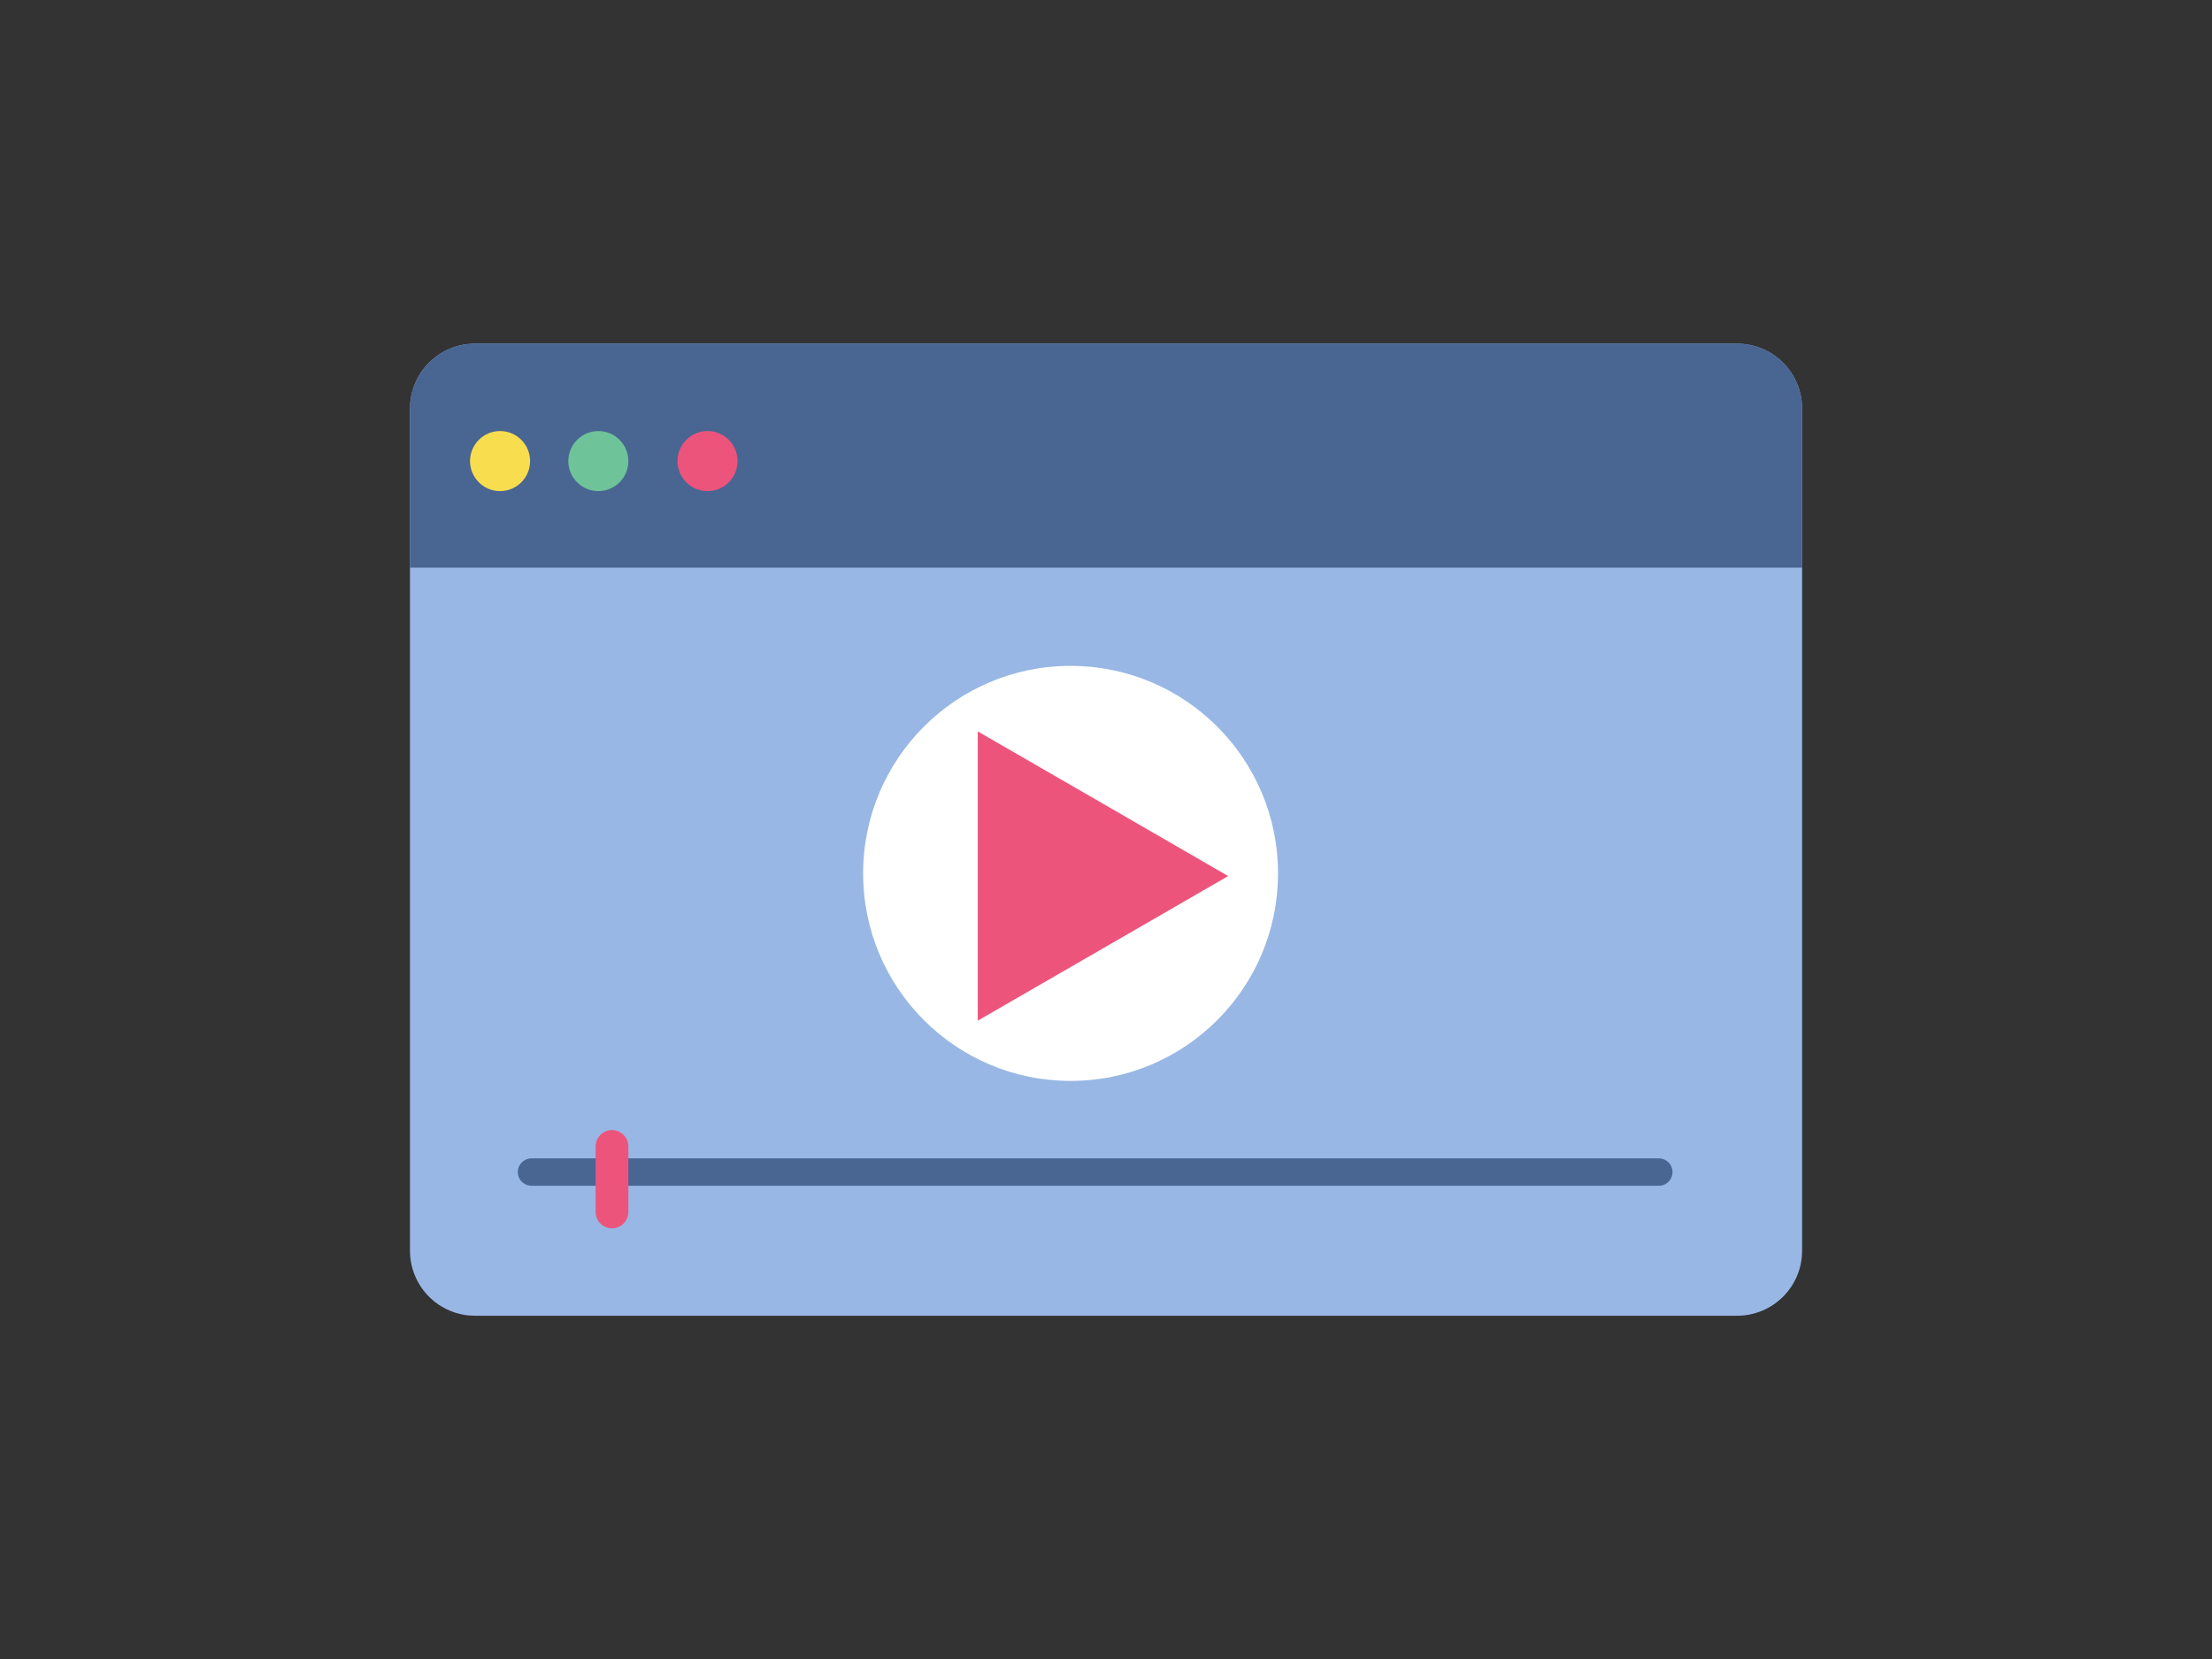
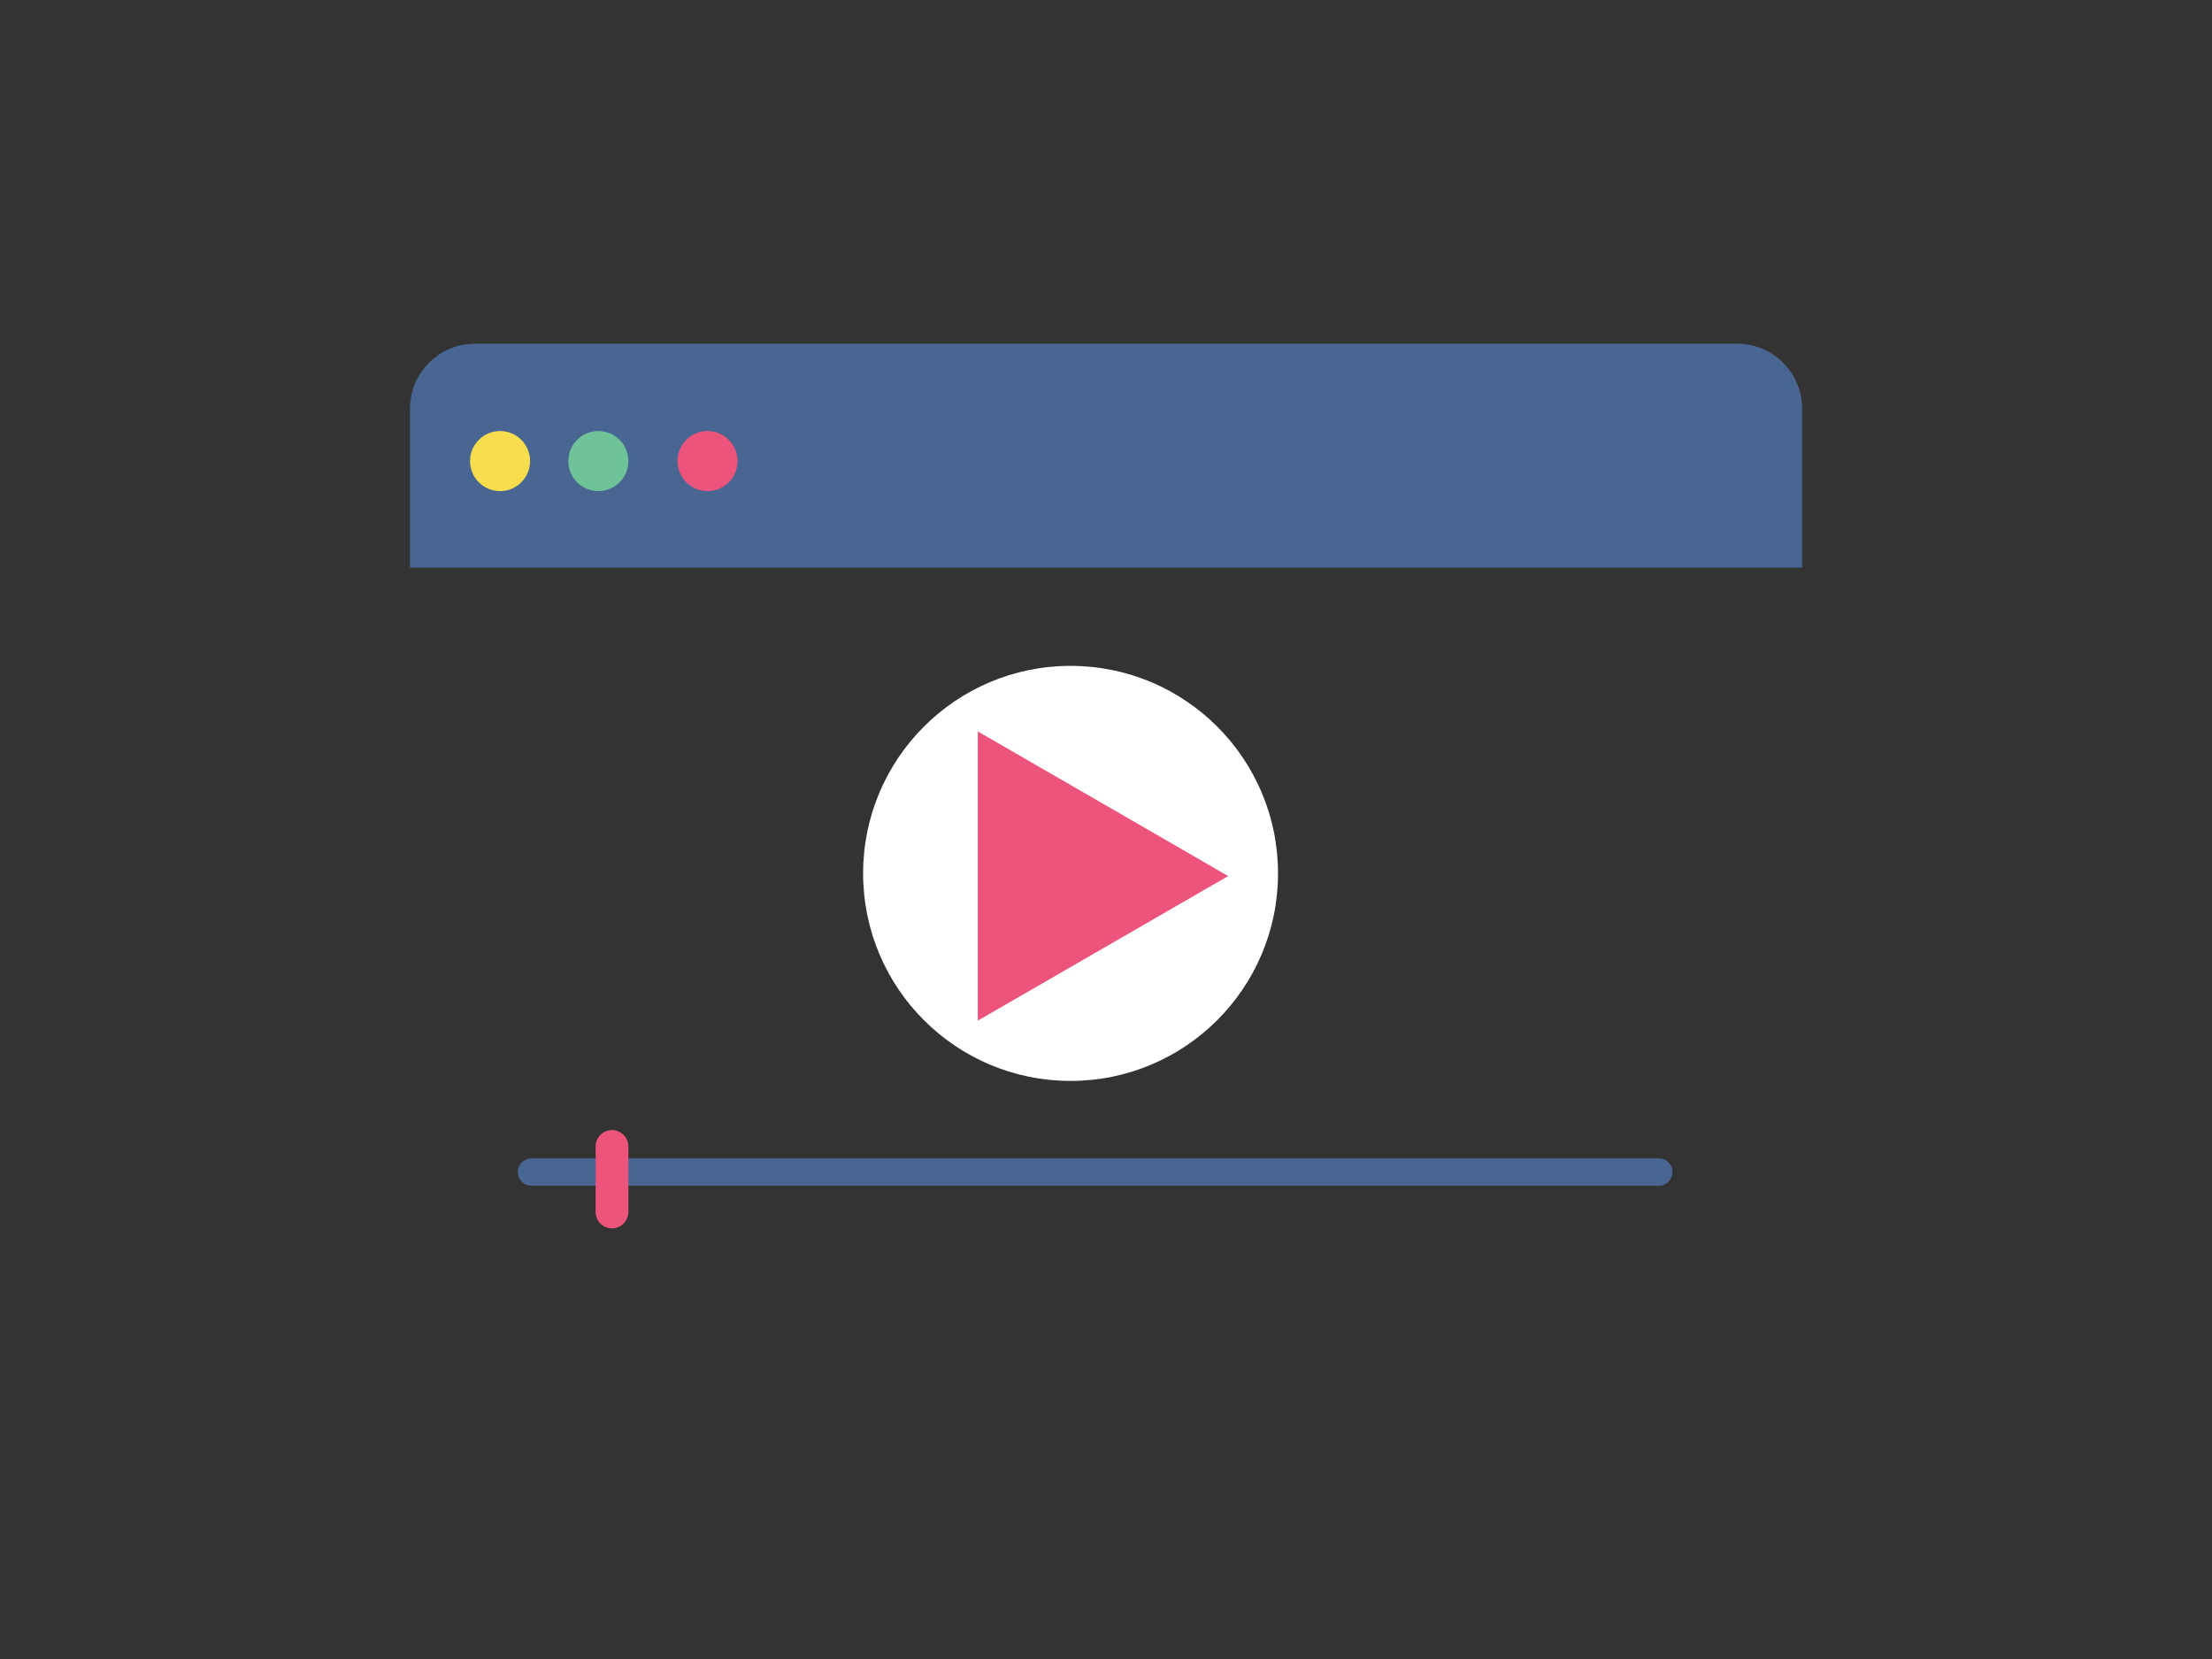
<svg xmlns="http://www.w3.org/2000/svg" width="1024" zoomAndPan="magnify" viewBox="0 0 768 576" height="768" preserveAspectRatio="xMidYMid meet">
  <rect x="0" y="0" width="768" height="576" fill="#333333" stroke="none" />
  <defs>
    <clipPath id="id1">
      <path d="M 142 119.32 L 626 119.32 L 626 456.82 L 142 456.82 Z M 142 119.32 " clip-rule="nonzero" />
    </clipPath>
    <clipPath id="id2">
      <path d="M 142 119.32 L 626 119.32 L 626 198 L 142 198 Z M 142 119.32 " clip-rule="nonzero" />
    </clipPath>
  </defs>
  <g clip-path="url(#id1)">
-     <path fill="rgb(59.61%, 71.759%, 89.409%)" d="M 603.117 456.82 L 164.922 456.82 C 152.449 456.82 142.344 446.715 142.344 434.238 L 142.344 141.902 C 142.344 129.426 152.449 119.32 164.918 119.32 L 603.113 119.32 C 615.582 119.32 625.688 129.426 625.688 141.902 L 625.688 434.238 C 625.688 446.715 615.582 456.82 603.113 456.82 " fill-opacity="1" fill-rule="nonzero" />
-   </g>
+     </g>
  <g clip-path="url(#id2)">
    <path fill="rgb(28.629%, 39.609%, 57.249%)" d="M 625.691 197.078 L 625.691 141.902 C 625.691 129.426 615.586 119.32 603.117 119.32 L 164.922 119.32 C 152.449 119.32 142.344 129.426 142.344 141.902 L 142.344 197.078 L 625.688 197.078 " fill-opacity="1" fill-rule="nonzero" />
  </g>
  <path fill="rgb(97.249%, 86.67%, 30.589%)" d="M 184.047 160.086 C 184.047 165.848 179.387 170.512 173.621 170.512 C 167.863 170.512 163.195 165.848 163.195 160.086 C 163.195 154.32 167.863 149.656 173.621 149.656 C 179.387 149.656 184.047 154.32 184.047 160.086 " fill-opacity="1" fill-rule="nonzero" />
  <path fill="rgb(43.14%, 76.469%, 59.999%)" d="M 218.168 160.086 C 218.168 165.848 213.504 170.512 207.742 170.512 C 201.98 170.512 197.316 165.848 197.316 160.086 C 197.316 154.32 201.98 149.656 207.742 149.656 C 213.504 149.656 218.168 154.32 218.168 160.086 " fill-opacity="1" fill-rule="nonzero" />
  <path fill="rgb(92.94%, 32.939%, 48.63%)" d="M 256.074 160.086 C 256.074 165.848 251.414 170.512 245.652 170.512 C 239.887 170.512 235.227 165.848 235.227 160.086 C 235.227 154.32 239.887 149.656 245.652 149.656 C 251.414 149.656 256.074 154.32 256.074 160.086 " fill-opacity="1" fill-rule="nonzero" />
  <path stroke-linecap="round" transform="matrix(0.19, 0, 0, -0.19, -18.956, 691.173)" fill="none" stroke-linejoin="round" d="M 1070.994 1495.99 L 3130.993 1495.99 " stroke="rgb(28.629%, 39.609%, 57.249%)" stroke-width="50" stroke-opacity="1" stroke-miterlimit="10" />
  <path fill="rgb(100%, 100%, 100%)" d="M 443.727 303.238 C 443.727 343.035 411.484 375.289 371.699 375.289 C 331.914 375.289 299.672 343.035 299.672 303.238 C 299.672 263.438 331.914 231.188 371.699 231.188 C 411.484 231.188 443.727 263.438 443.727 303.238 " fill-opacity="1" fill-rule="nonzero" />
  <path fill="rgb(92.94%, 32.939%, 48.63%)" d="M 426.422 304.168 L 382.957 329.27 L 339.477 354.375 L 339.477 253.941 L 382.957 279.043 L 426.422 304.168 " fill-opacity="1" fill-rule="nonzero" />
  <path fill="rgb(92.94%, 32.939%, 48.63%)" d="M 212.48 426.48 C 209.352 426.48 206.793 423.922 206.793 420.793 L 206.793 398.043 C 206.793 394.914 209.352 392.352 212.48 392.352 C 215.609 392.352 218.168 394.914 218.168 398.043 L 218.168 420.793 C 218.168 423.922 215.609 426.48 212.48 426.48 " fill-opacity="1" fill-rule="nonzero" />
</svg>